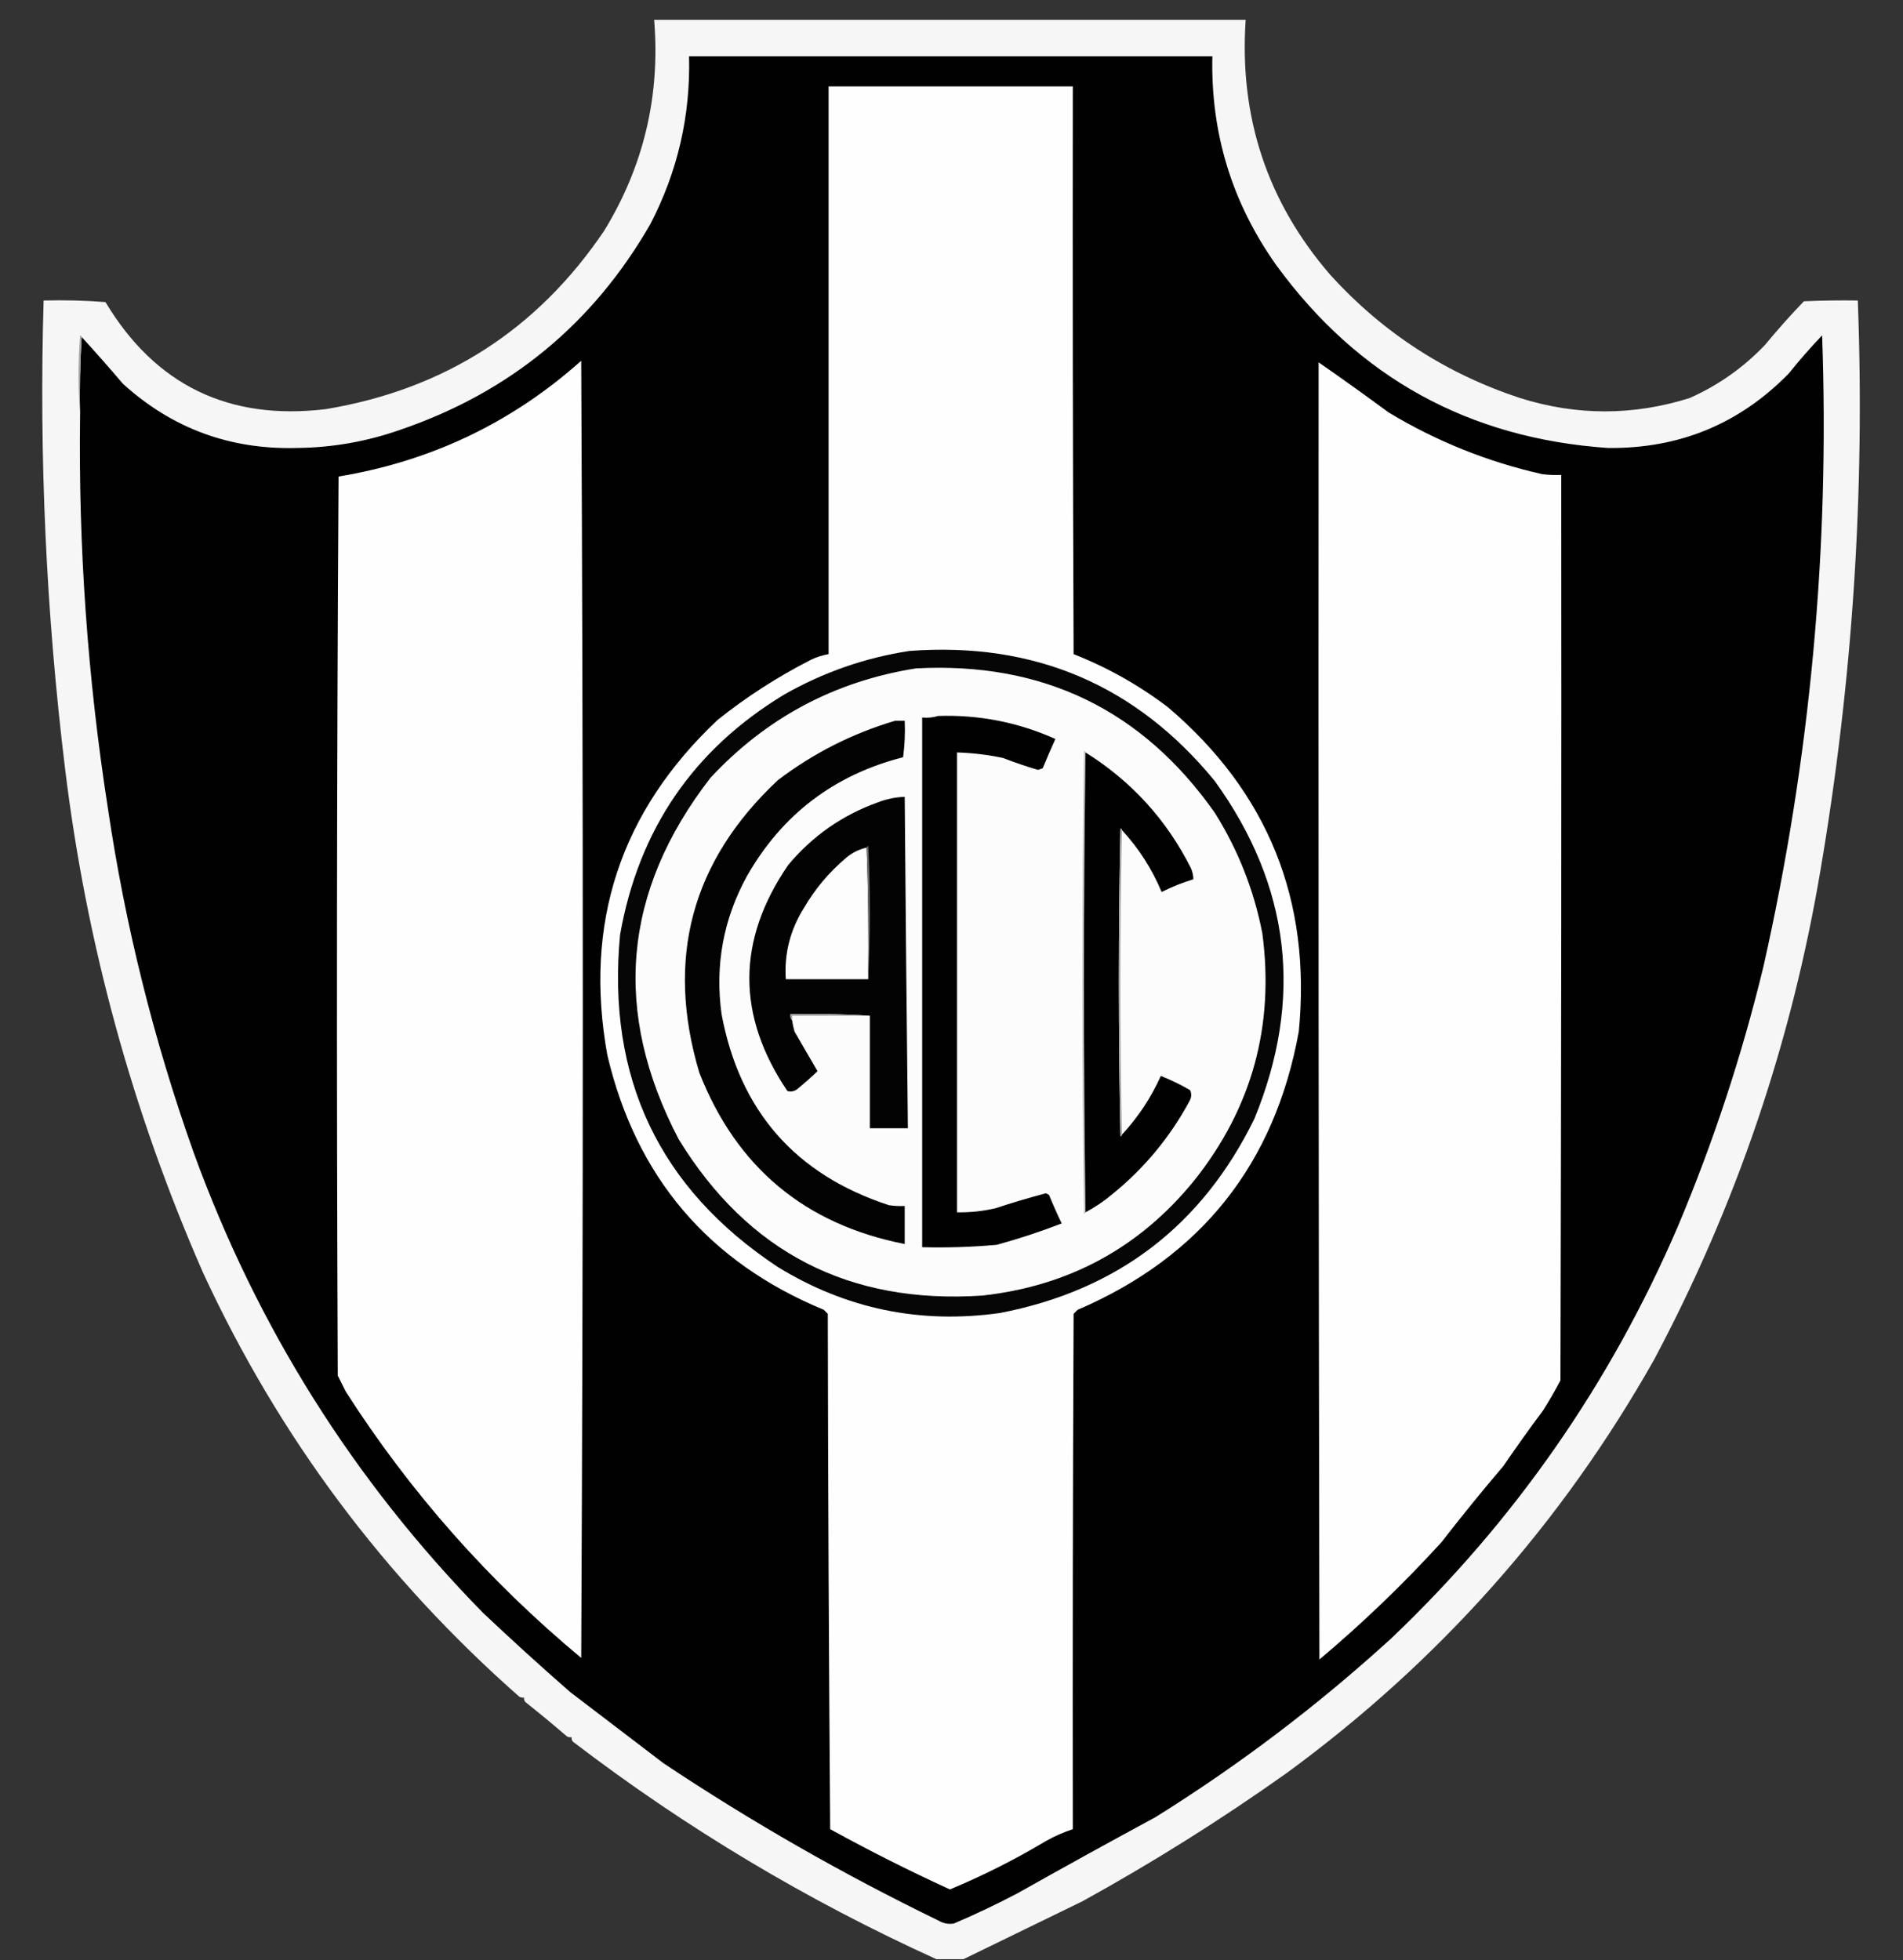
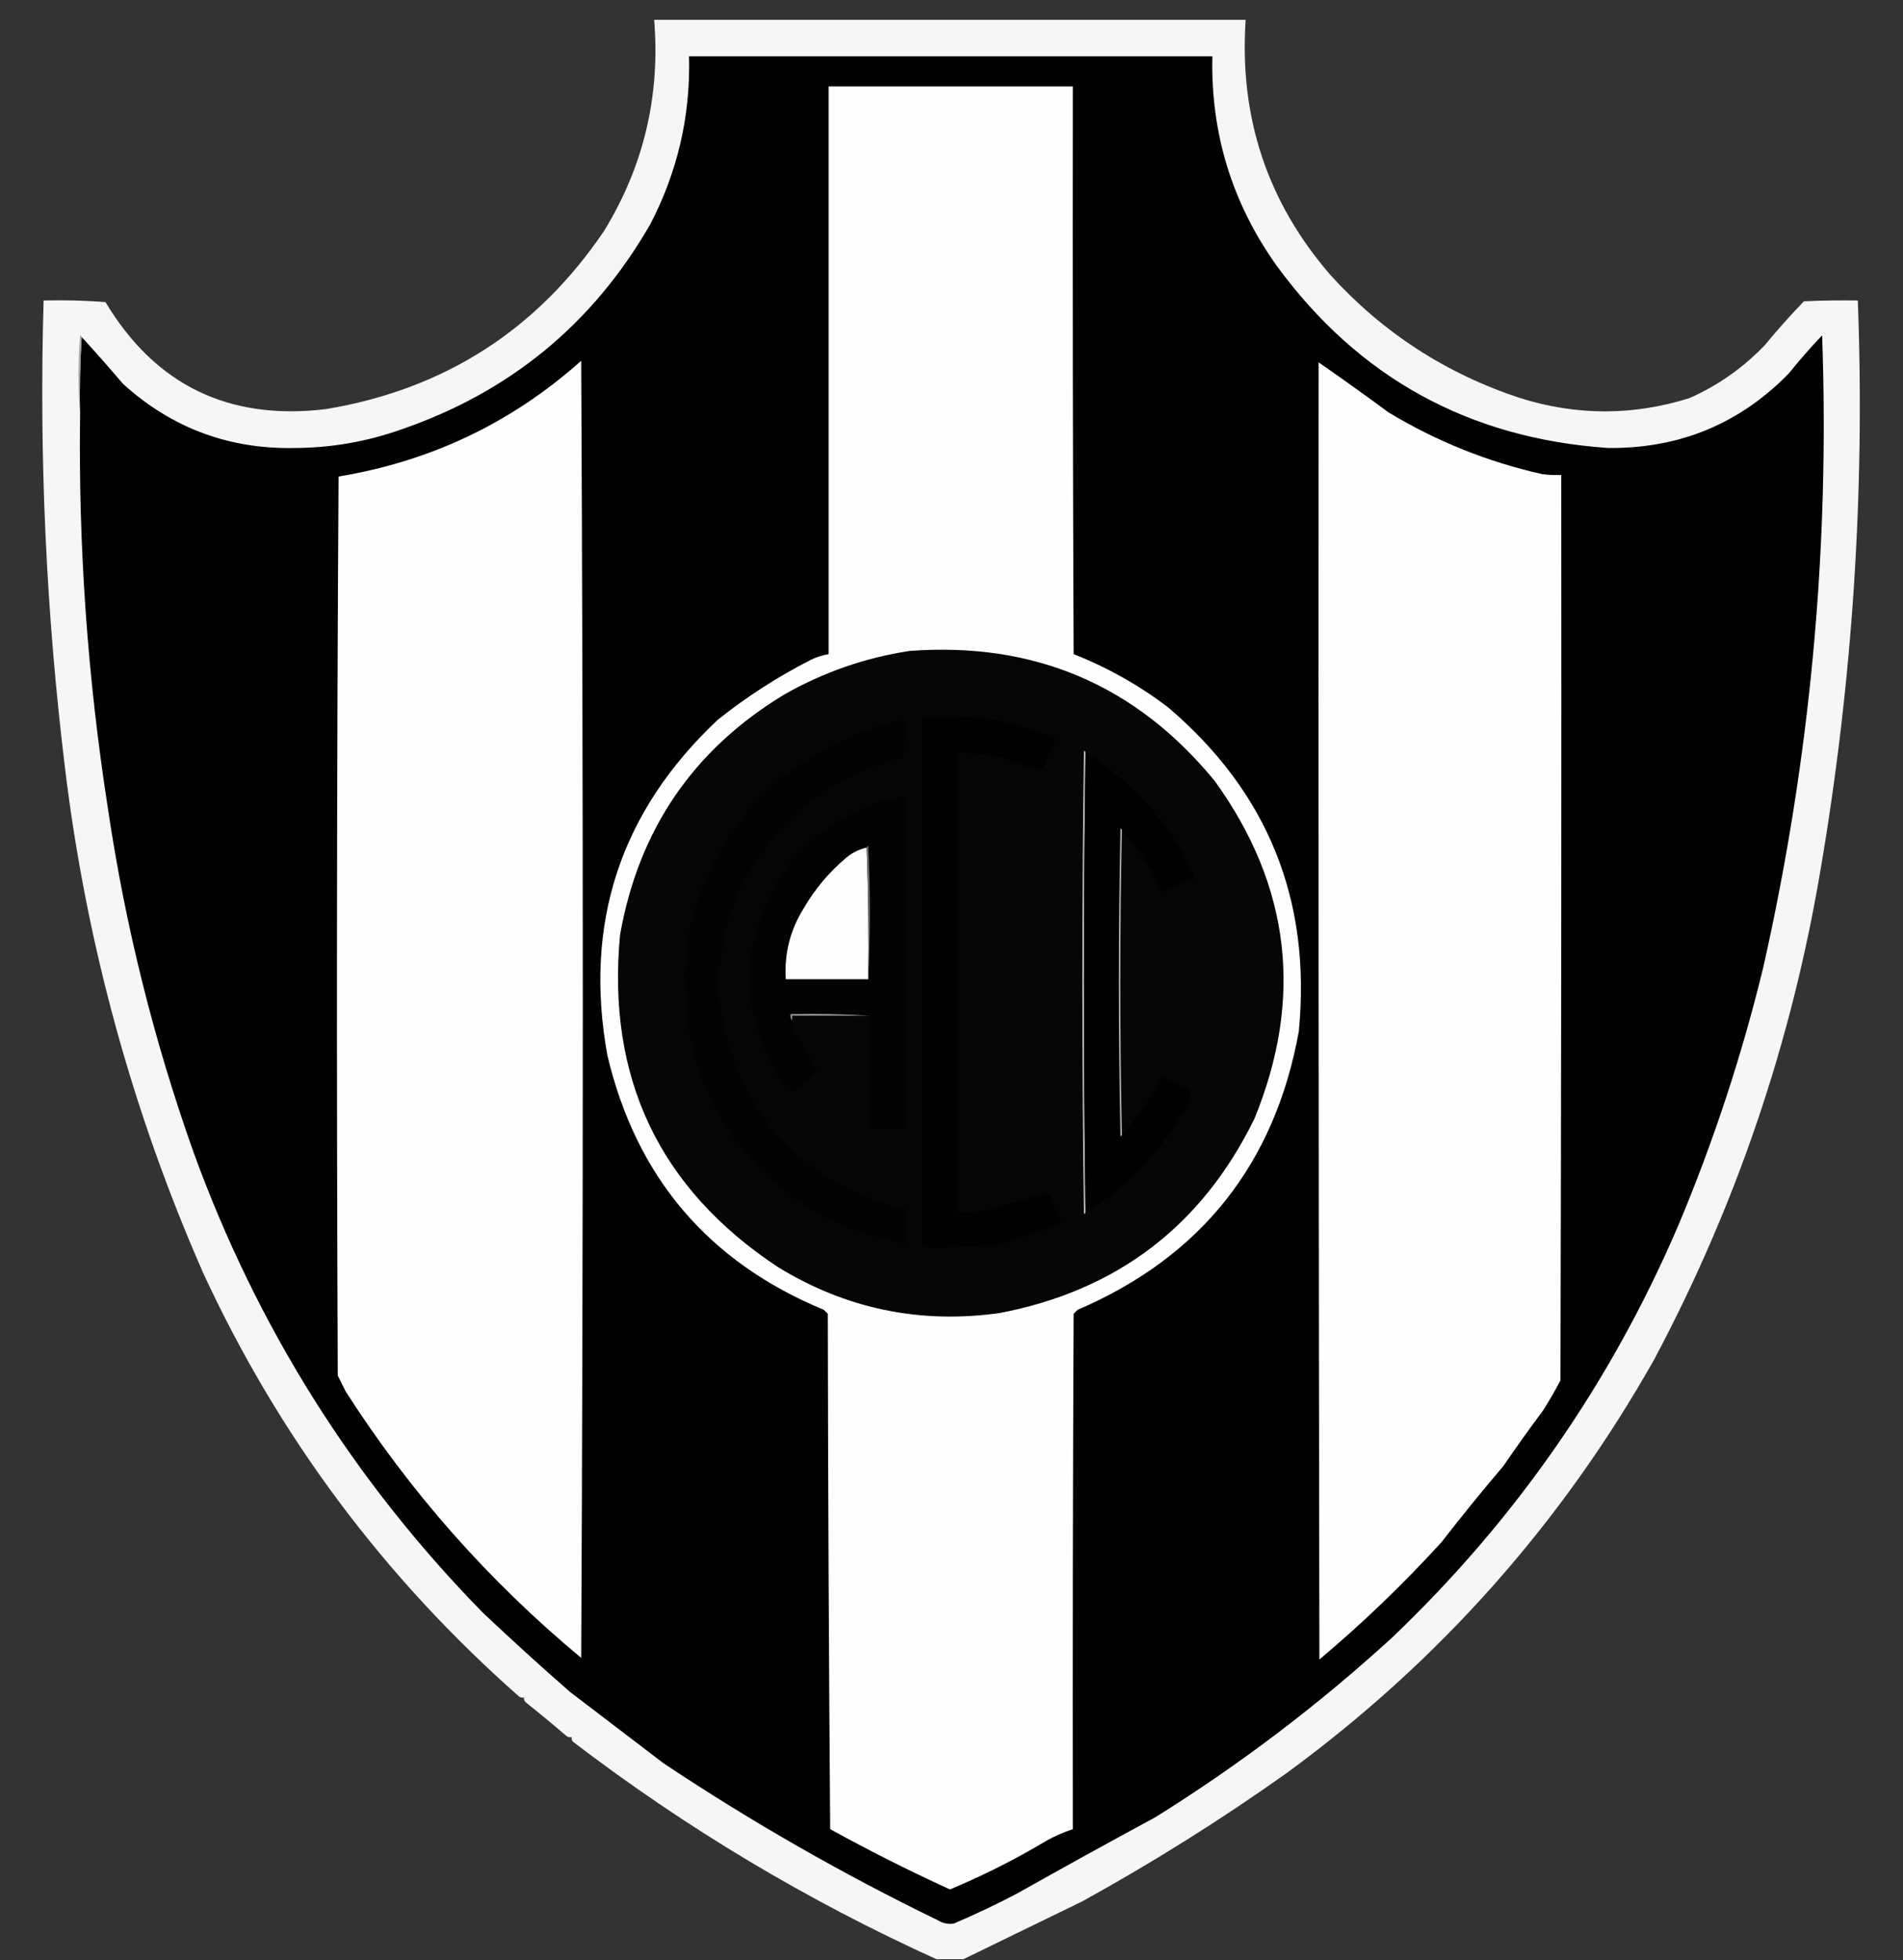
<svg xmlns="http://www.w3.org/2000/svg" version="1.1" width="1200px" height="1236px" style="shape-rendering:geometricPrecision; text-rendering:geometricPrecision; image-rendering:optimizeQuality; fill-rule:evenodd; clip-rule:evenodd">
  <rect width="100%" height="100%" fill="#333333" stroke="none" />
  <g>
    <path style="opacity:0.972" fill="#fcfcfc" d="M 607.5,1235.5 C 601.833,1235.5 596.167,1235.5 590.5,1235.5C 508.81,1198.41 432.476,1152.74 361.5,1098.5C 360.614,1097.68 360.281,1096.68 360.5,1095.5C 359.448,1095.65 358.448,1095.48 357.5,1095C 349.01,1087.68 340.344,1080.52 331.5,1073.5C 330.614,1072.68 330.281,1071.68 330.5,1070.5C 329.448,1070.65 328.448,1070.48 327.5,1070C 242.188,994.882 175.688,905.715 128,802.5C 83.422,700.864 54.422,594.864 41,484.5C 29.093,386.519 24.593,288.185 27.5,189.5C 40.517,189.168 53.517,189.501 66.5,190.5C 97.951,242.889 144.284,265.389 205.5,258C 280.247,245.56 338.747,208.06 381,145.5C 405.926,104.727 416.426,60.394 412.5,12.5C 536.833,12.5 661.167,12.5 785.5,12.5C 781.334,73.836 799.168,127.503 839,173.5C 871.971,209.784 911.804,235.617 958.5,251C 994.21,262.221 1029.88,262.221 1065.5,251C 1083.53,242.974 1099.36,231.807 1113,217.5C 1120.8,208.036 1128.96,198.869 1137.5,190C 1148.83,189.5 1160.16,189.333 1171.5,189.5C 1176.06,310.008 1168.23,429.675 1148,548.5C 1129.68,657.402 1094.68,760.402 1043,857.5C 984.6,960.907 907.433,1047.74 811.5,1118C 770.057,1147.44 727.057,1174.44 682.5,1199C 657.471,1211.18 632.471,1223.35 607.5,1235.5 Z" />
  </g>
  <g>
    <path style="opacity:1" fill="#010101" d="M 50.5,261.5 C 50.17,244.991 50.504,228.658 51.5,212.5C 60.301,222.14 68.968,231.973 77.5,242C 108.419,270.09 144.919,283.59 187,282.5C 209.483,282.289 231.316,278.455 252.5,271C 321.349,247.463 373.849,204.297 410,141.5C 427.3,108.297 435.467,72.963 434.5,35.5C 544.5,35.5 654.5,35.5 764.5,35.5C 763.39,84.003 776.89,128.003 805,167.5C 856.599,238.143 926.266,276.476 1014,282.5C 1058.87,283 1096.87,267.333 1128,235.5C 1134.63,227.204 1141.63,219.204 1149,211.5C 1153.83,345.829 1141.5,478.496 1112,609.5C 1098.41,665.616 1080.41,720.283 1058,773.5C 1015.5,872.343 955.335,958.843 877.5,1033C 831.288,1075.21 781.621,1112.88 728.5,1146C 699.339,1161.75 670.339,1177.75 641.5,1194C 628.409,1200.88 615.076,1207.21 601.5,1213C 597.955,1213.57 594.622,1212.9 591.5,1211C 531.422,1181.81 473.755,1148.81 418.5,1112C 398.833,1097 379.167,1082 359.5,1067C 340.867,1050.7 322.534,1034.04 304.5,1017C 222.867,933.642 162.034,836.808 122,726.5C 96.944,655.943 78.944,583.61 68,509.5C 55.213,427.339 49.38,344.672 50.5,261.5 Z" />
  </g>
  <g>
    <path style="opacity:1" fill="#fefefe" d="M 522.5,54.5 C 573.833,54.5 625.167,54.5 676.5,54.5C 676.333,173.834 676.5,293.167 677,412.5C 698.47,420.979 718.304,432.146 736.5,446C 799.531,499.597 827.031,567.763 819,650.5C 803.82,734.086 757.32,792.586 679.5,826C 678.667,826.833 677.833,827.667 677,828.5C 676.5,936.833 676.333,1045.17 676.5,1153.5C 670.631,1155.43 664.964,1157.93 659.5,1161C 640.098,1172.62 619.931,1182.78 599,1191.5C 573.349,1179.76 548.182,1167.09 523.5,1153.5C 522.667,1045.17 522.167,936.835 522,828.5C 521.167,827.667 520.333,826.833 519.5,826C 446.702,795.858 401.202,742.358 383,665.5C 367.952,582.311 391.119,511.811 452.5,454C 470.823,439.362 490.489,426.696 511.5,416C 515.021,414.326 518.687,413.16 522.5,412.5C 522.5,293.167 522.5,173.833 522.5,54.5 Z" />
  </g>
  <g>
    <path style="opacity:1" fill="#fefefe" d="M 366.5,227.5 C 367.833,500 367.833,772.667 366.5,1045.5C 308.151,997.004 258.651,941.004 218,877.5C 216.333,874.167 214.667,870.833 213,867.5C 212.167,678.499 212.333,489.499 213.5,300.5C 271.788,290.851 322.788,266.518 366.5,227.5 Z" />
  </g>
  <g>
    <path style="opacity:1" fill="#fefefe" d="M 831.5,228.5 C 846.27,238.756 860.936,249.256 875.5,260C 905.65,278.235 937.983,291.235 972.5,299C 976.486,299.499 980.486,299.666 984.5,299.5C 984.667,489.834 984.5,680.167 984,870.5C 980.586,876.997 976.919,883.33 973,889.5C 964.421,900.991 956.088,912.657 948,924.5C 934.621,940.21 921.621,956.21 909,972.5C 884.903,998.932 859.237,1023.6 832,1046.5C 831.5,773.834 831.333,501.167 831.5,228.5 Z" />
  </g>
  <g>
    <path style="opacity:1" fill="#a6a6a6" d="M 51.5,212.5 C 50.504,228.658 50.17,244.991 50.5,261.5C 49.173,244.995 49.173,228.329 50.5,211.5C 51.107,211.624 51.44,211.957 51.5,212.5 Z" />
  </g>
  <g>
    <path style="opacity:1" fill="#060606" d="M 573.5,410.5 C 652.208,404.626 716.375,431.959 766,492.5C 813.756,558.669 822.09,629.669 791,705.5C 757.992,772.947 704.492,813.781 630.5,828C 580.208,835.076 533.541,825.409 490.5,799C 415.677,749.503 382.511,679.67 391,589.5C 402.726,523.162 437.226,472.662 494.5,438C 519.225,423.926 545.559,414.759 573.5,410.5 Z" />
  </g>
  <g>
-     <path style="opacity:1" fill="#fcfcfc" d="M 577.5,421.5 C 657.424,417.217 720.258,447.55 766,512.5C 780.704,535.941 790.704,561.274 796,588.5C 803.756,646.83 789.423,698.83 753,744.5C 718.617,786.783 674.117,810.95 619.5,817C 535.547,822.61 471.714,789.777 428,718.5C 385.907,638.108 392.574,562.108 448,490.5C 483.24,452.63 526.407,429.63 577.5,421.5 Z" />
-   </g>
+     </g>
  <g>
    <path style="opacity:1" fill="#010101" d="M 591.5,451.5 C 617.273,450.629 641.94,455.462 665.5,466C 662.74,472.108 660.073,478.275 657.5,484.5C 656.5,484.833 655.5,485.167 654.5,485.5C 647.077,483.303 639.744,480.803 632.5,478C 622.928,475.96 613.262,474.793 603.5,474.5C 603.5,571.167 603.5,667.833 603.5,764.5C 611.601,764.652 619.601,763.819 627.5,762C 638.082,758.528 648.749,755.361 659.5,752.5C 660.167,752.833 660.833,753.167 661.5,753.5C 663.972,759.583 666.639,765.583 669.5,771.5C 656.101,776.688 642.435,781.188 628.5,785C 612.877,786.401 597.21,786.901 581.5,786.5C 581.5,675.167 581.5,563.833 581.5,452.5C 585.042,452.813 588.375,452.479 591.5,451.5 Z" />
  </g>
  <g>
    <path style="opacity:1" fill="#030303" d="M 564.5,454.5 C 566.5,454.5 568.5,454.5 570.5,454.5C 570.831,462.196 570.497,469.862 569.5,477.5C 525.969,488.658 493.136,513.658 471,552.5C 456.115,579.679 450.782,608.679 455,639.5C 466.386,700.549 501.552,740.715 560.5,760C 563.817,760.498 567.15,760.665 570.5,760.5C 570.5,768.5 570.5,776.5 570.5,784.5C 507.597,772.136 464.431,736.136 441,676.5C 419.52,604.572 436.02,543.072 490.5,492C 512.871,474.981 537.538,462.481 564.5,454.5 Z" />
  </g>
  <g>
    <path style="opacity:1" fill="#c4c4c4" d="M 684.5,474.5 C 683.167,571.167 683.167,667.833 684.5,764.5C 684.44,765.043 684.107,765.376 683.5,765.5C 682.167,668.167 682.167,570.833 683.5,473.5C 684.107,473.624 684.44,473.957 684.5,474.5 Z" />
  </g>
  <g>
    <path style="opacity:1" fill="#010101" d="M 684.5,474.5 C 713.473,492.639 735.64,516.973 751,547.5C 751.977,549.74 752.477,552.073 752.5,554.5C 745.64,556.594 738.973,559.26 732.5,562.5C 726.391,547.917 718.057,534.917 707.5,523.5C 707.44,522.957 707.107,522.624 706.5,522.5C 705.167,587.167 705.167,651.833 706.5,716.5C 707.107,716.376 707.44,716.043 707.5,715.5C 717.629,704.606 725.796,692.272 732,678.5C 738.401,681.022 744.567,684.022 750.5,687.5C 751.512,689.837 751.345,692.17 750,694.5C 737.727,717.203 721.56,736.703 701.5,753C 696.225,757.446 690.559,761.279 684.5,764.5C 683.167,667.833 683.167,571.167 684.5,474.5 Z" />
  </g>
  <g>
    <path style="opacity:1" fill="#030303" d="M 548.5,640.5 C 532.008,639.503 515.342,639.17 498.5,639.5C 498.232,641.099 498.566,642.432 499.5,643.5C 499.838,645.854 500.338,648.187 501,650.5C 505.849,658.871 510.683,667.204 515.5,675.5C 511.366,679.462 507.033,683.295 502.5,687C 500.635,688.301 498.635,688.635 496.5,688C 464.373,640.392 464.539,592.892 497,545.5C 512.282,527.212 531.116,514.045 553.5,506C 558.975,503.872 564.642,502.705 570.5,502.5C 571.045,572.168 571.712,641.835 572.5,711.5C 564.5,711.5 556.5,711.5 548.5,711.5C 548.5,687.833 548.5,664.167 548.5,640.5 Z" />
  </g>
  <g>
    <path style="opacity:1" fill="#ababab" d="M 707.5,523.5 C 706.167,587.5 706.167,651.5 707.5,715.5C 707.44,716.043 707.107,716.376 706.5,716.5C 705.167,651.833 705.167,587.167 706.5,522.5C 707.107,522.624 707.44,522.957 707.5,523.5 Z" />
  </g>
  <g>
    <path style="opacity:1" fill="#fdfdfd" d="M 546.5,534.5 C 547.498,561.995 547.831,589.662 547.5,617.5C 530.167,617.5 512.833,617.5 495.5,617.5C 494.47,601.288 498.303,586.288 507,572.5C 513.953,560.536 522.787,550.036 533.5,541C 537.309,537.762 541.642,535.596 546.5,534.5 Z" />
  </g>
  <g>
    <path style="opacity:1" fill="#717171" d="M 546.5,534.5 C 546.56,533.957 546.893,533.624 547.5,533.5C 548.829,561.664 548.829,589.664 547.5,617.5C 547.831,589.662 547.498,561.995 546.5,534.5 Z" />
  </g>
  <g>
    <path style="opacity:1" fill="#999999" d="M 548.5,640.5 C 532.167,640.5 515.833,640.5 499.5,640.5C 499.5,641.5 499.5,642.5 499.5,643.5C 498.566,642.432 498.232,641.099 498.5,639.5C 515.342,639.17 532.008,639.503 548.5,640.5 Z" />
  </g>
</svg>